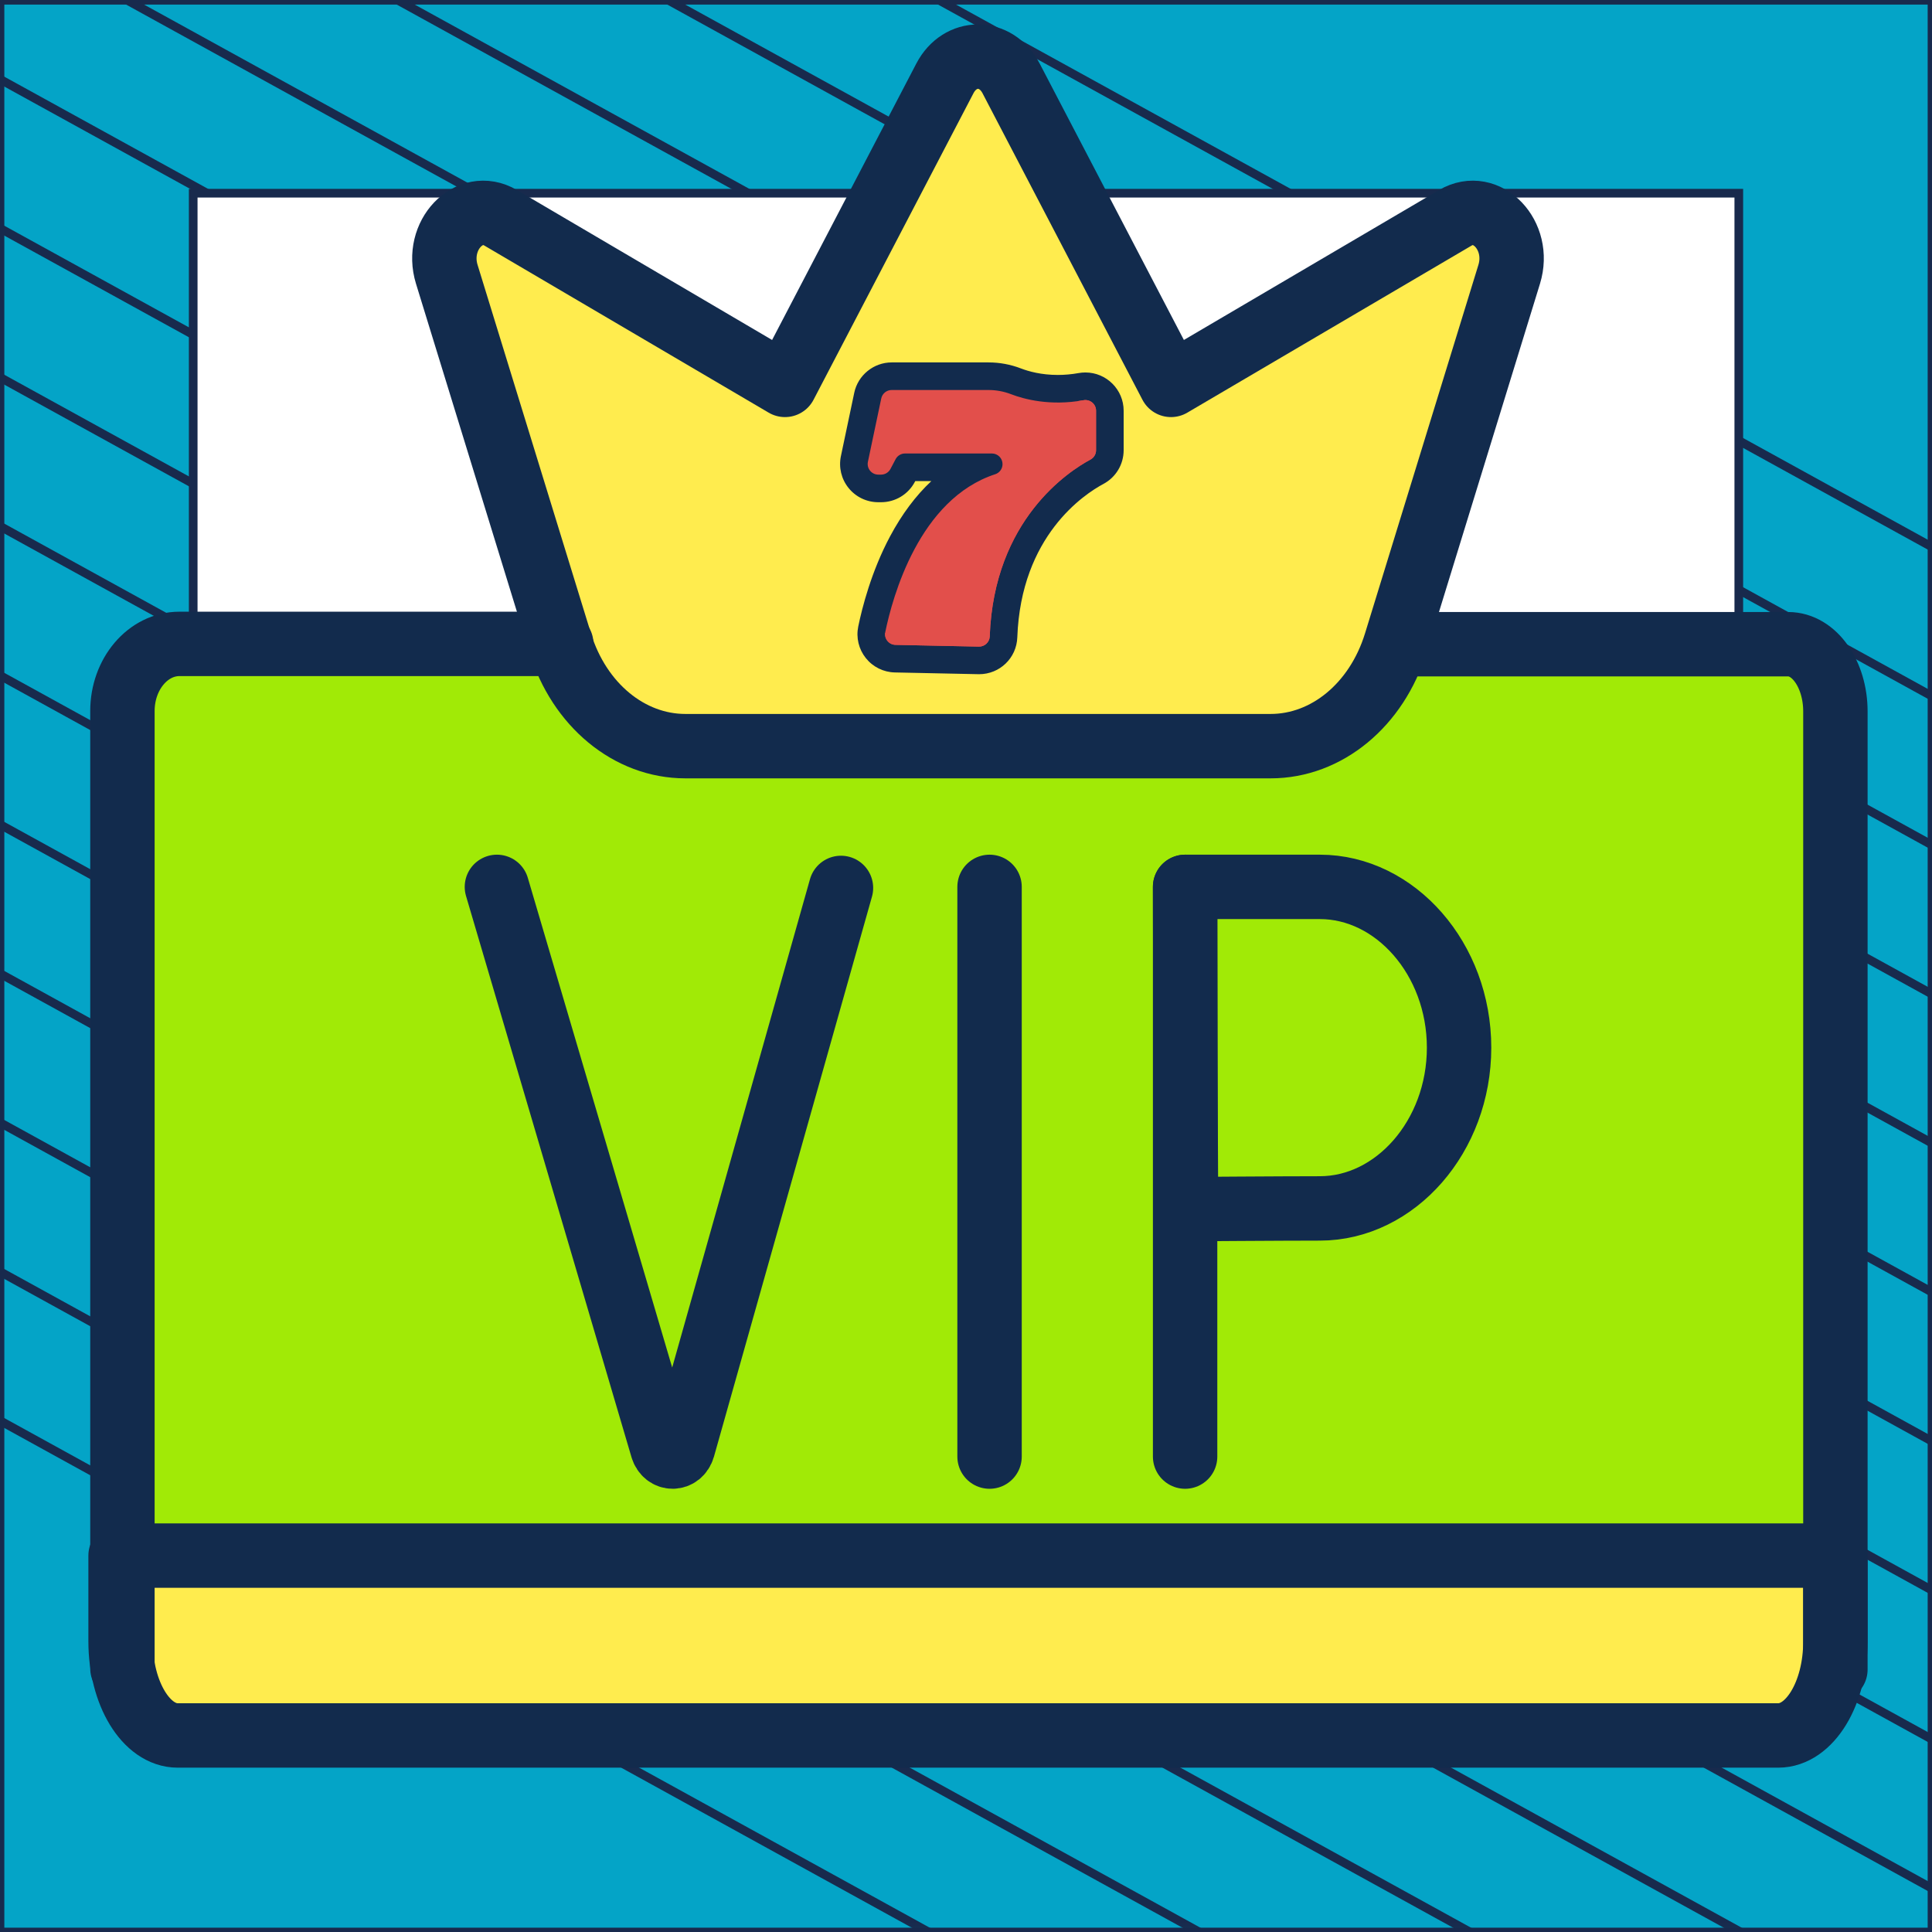
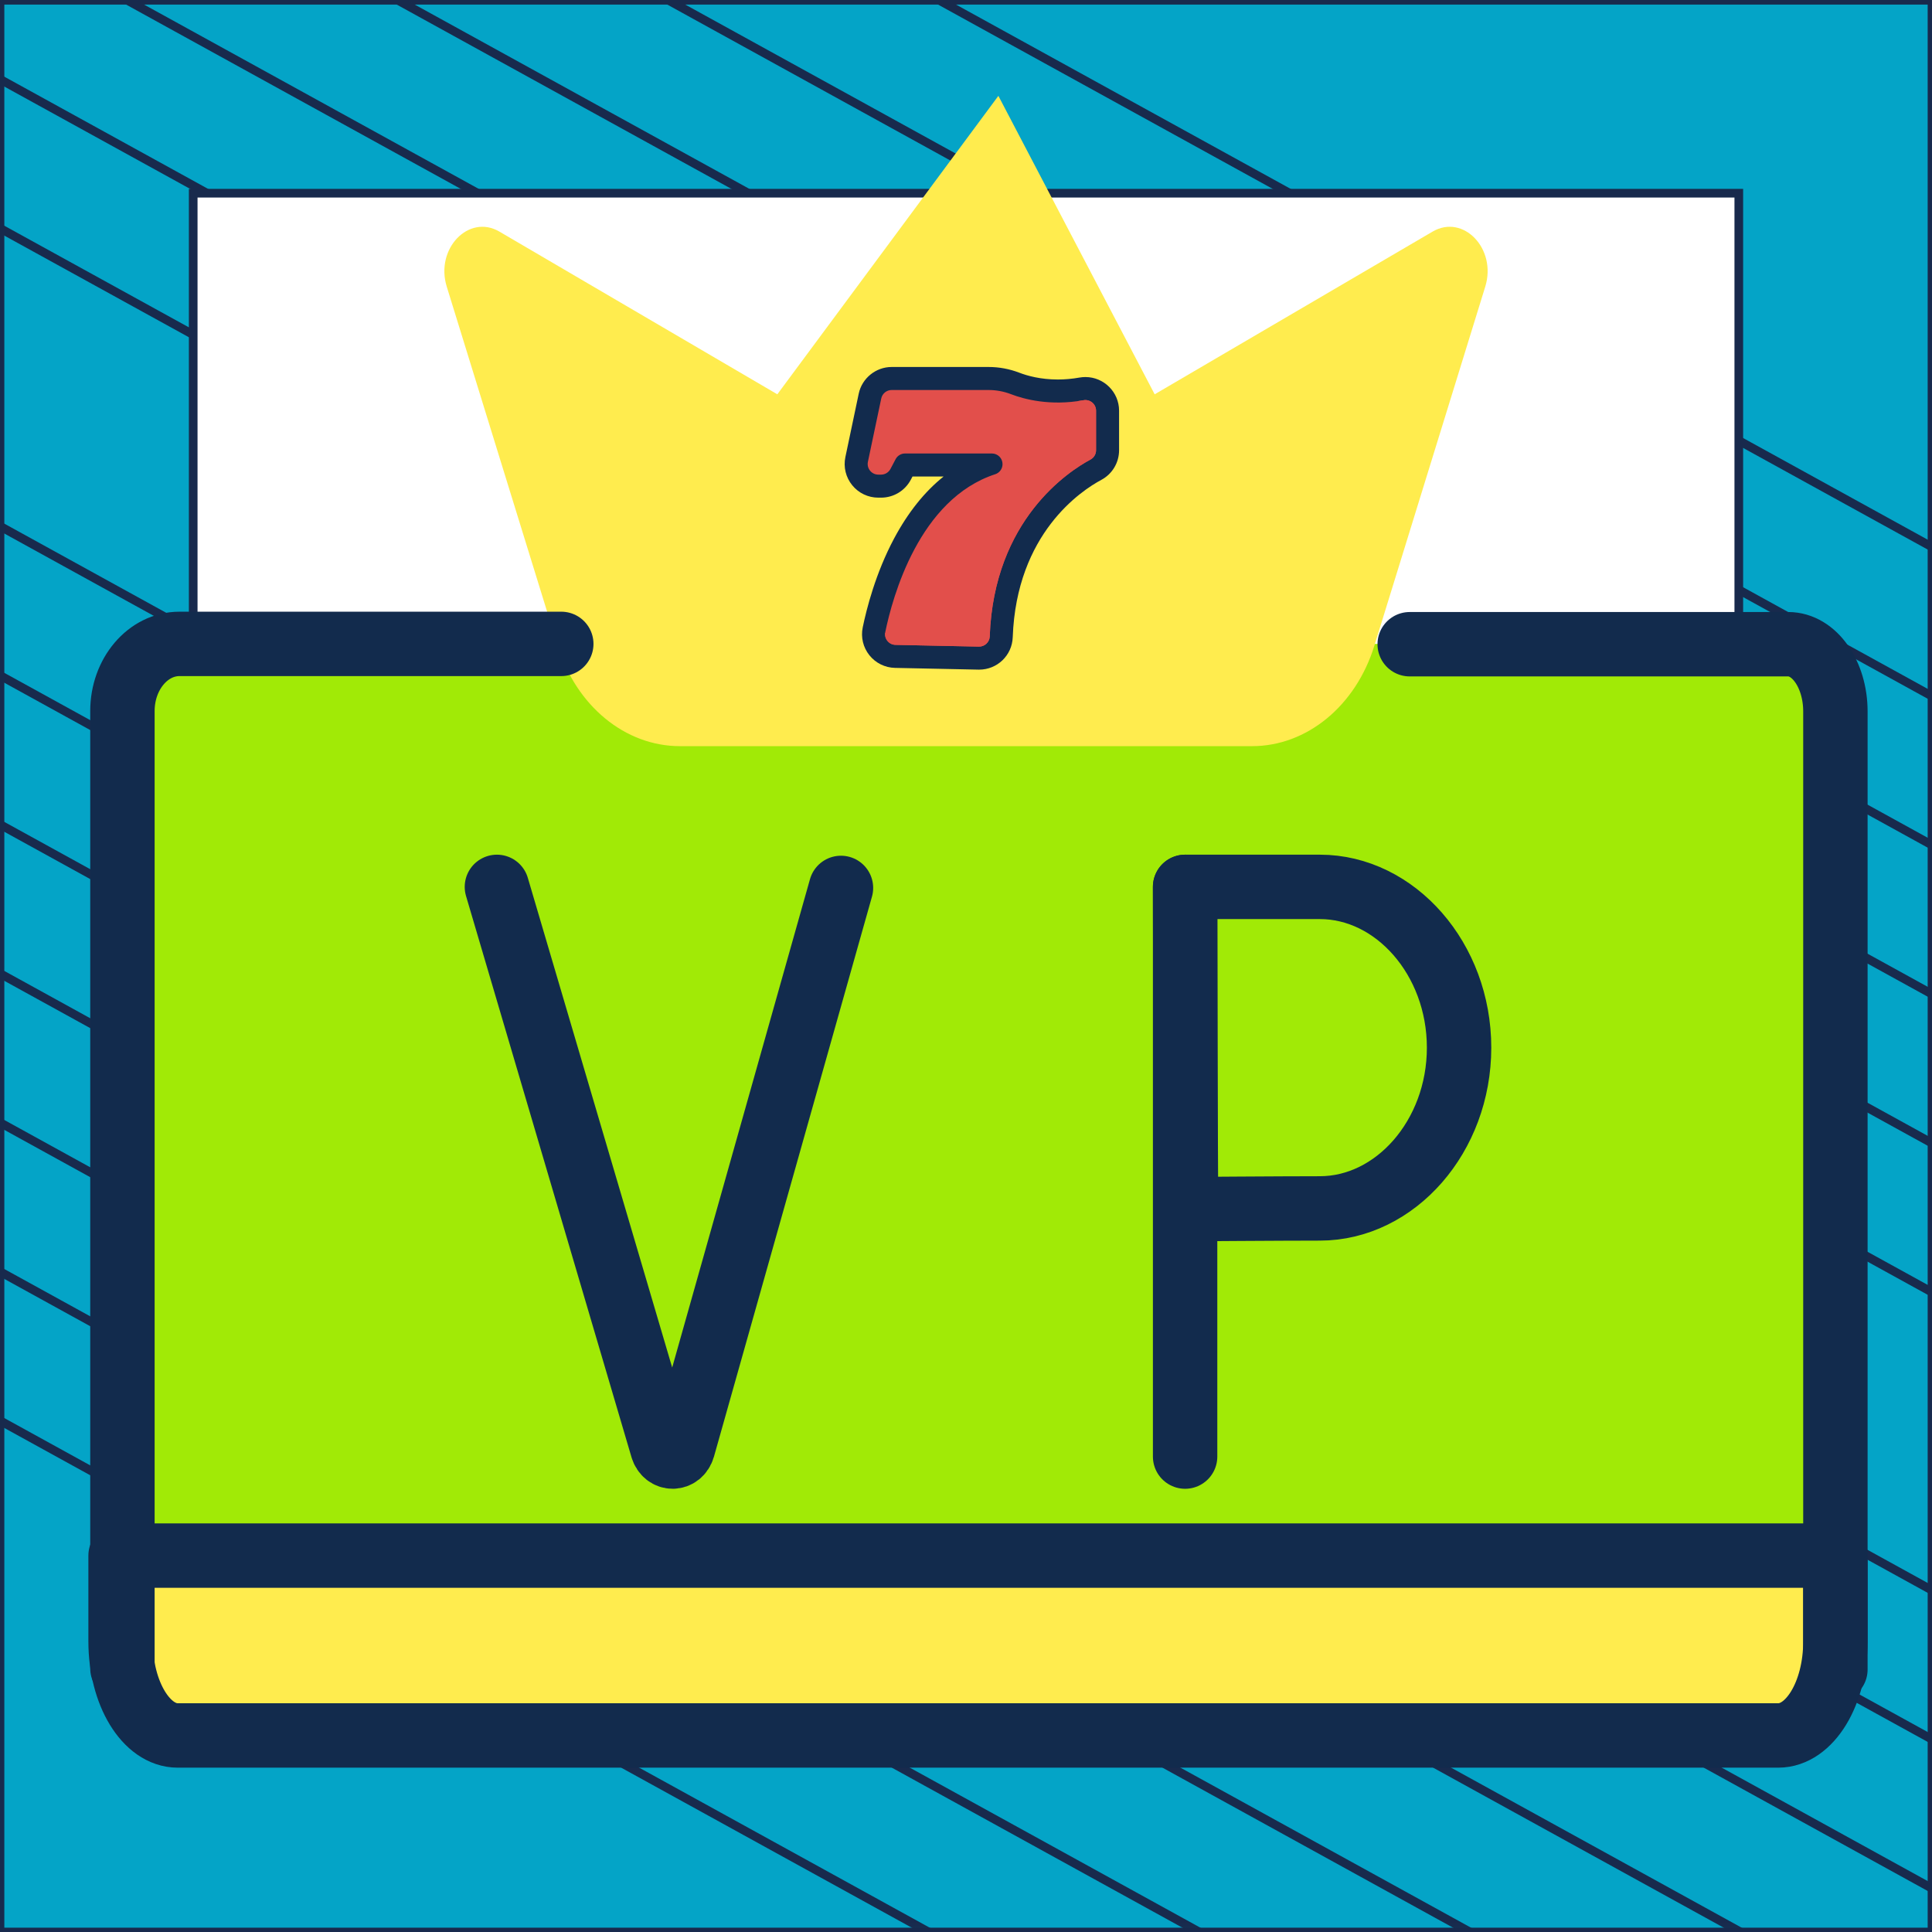
<svg xmlns="http://www.w3.org/2000/svg" width="300" height="300" viewBox="0 0 300 300" fill="none">
  <rect x="0" y="0" width="300" height="300" fill="#333333" stroke="none" />
  <g clip-path="url(#clip0_2530_19544)">
    <path d="M300 0.038H0V300H300V0.038Z" fill="#04A4C7" stroke="#182A4D" stroke-width="1.346" stroke-linejoin="round" />
    <mask id="mask0_2530_19544" style="mask-type:luminance" maskUnits="userSpaceOnUse" x="0" y="0" width="300" height="300">
      <path d="M300 0H0V299.962H300V0Z" fill="white" />
    </mask>
    <g mask="url(#mask0_2530_19544)">
      <path d="M-286.023 63.085L218.795 341.085" stroke="#182A4D" stroke-width="1.346" stroke-miterlimit="10" />
      <path d="M-264.954 51.544L239.932 329.581" stroke="#182A4D" stroke-width="1.346" stroke-miterlimit="10" />
      <path d="M-243.819 40.04L260.999 318.04" stroke="#182A4D" stroke-width="1.346" stroke-miterlimit="10" />
      <path d="M-222.682 28.536L282.136 306.536" stroke="#182A4D" stroke-width="1.346" stroke-miterlimit="10" />
      <path d="M-201.545 17.032L303.272 295.032" stroke="#182A4D" stroke-width="1.346" stroke-miterlimit="10" />
      <path d="M-180.41 5.528L324.409 283.528" stroke="#182A4D" stroke-width="1.346" stroke-miterlimit="10" />
      <path d="M-159.273 -6.014L345.545 272.024" stroke="#182A4D" stroke-width="1.346" stroke-miterlimit="10" />
-       <path d="M-138.205 -17.517L366.613 260.483" stroke="#182A4D" stroke-width="1.346" stroke-miterlimit="10" />
      <path d="M-117.069 -29.021L387.749 248.979" stroke="#182A4D" stroke-width="1.346" stroke-miterlimit="10" />
      <path d="M-95.932 -40.525L408.886 237.475" stroke="#182A4D" stroke-width="1.346" stroke-miterlimit="10" />
      <path d="M-74.796 -52.029L430.023 225.971" stroke="#182A4D" stroke-width="1.346" stroke-miterlimit="10" />
      <path d="M-53.659 -63.533L451.159 214.467" stroke="#182A4D" stroke-width="1.346" stroke-miterlimit="10" />
      <path d="M-32.591 -75.075L472.227 202.963" stroke="#182A4D" stroke-width="1.346" stroke-miterlimit="10" />
      <path d="M-11.454 -86.579L493.363 191.422" stroke="#182A4D" stroke-width="1.346" stroke-miterlimit="10" />
    </g>
    <path d="M270 30H30V269.975H270V30Z" fill="white" stroke="#182A4D" stroke-width="1.346" stroke-miterlimit="10" />
    <path d="M284.714 110.413V259.066C284.714 264.825 280.748 269.495 275.856 269.495H27.868C22.977 269.495 19.01 264.825 19.01 259.066V110.413C19.01 104.653 22.977 99.983 27.868 99.983H275.856C280.748 99.983 284.714 104.653 284.714 110.413Z" fill="#A1EA06" />
    <path d="M285 241.552V254.883C285 262.945 281.025 269.483 276.122 269.483H27.602C22.7 269.483 18.724 262.945 18.724 254.883V241.552H285Z" fill="#FFEC4E" />
    <path d="M284.714 249.542V259.066C284.714 264.825 280.748 269.495 275.856 269.495H249.125C254.017 269.495 257.984 264.825 257.984 259.066V249.542H284.714Z" fill="#FFEC4E" />
-     <path d="M179.297 61.228L155.028 14.883C152.725 10.487 147.274 10.487 144.972 14.883L120.703 61.228L77.551 35.965C72.785 33.175 67.555 38.631 69.368 44.502L86.583 100.244C89.478 109.618 97.073 115.862 105.579 115.862H150H194.421C202.927 115.862 210.523 109.617 213.417 100.244L230.632 44.502C232.445 38.631 227.215 33.175 222.449 35.965L179.297 61.228Z" fill="#FFEC4E" />
+     <path d="M179.297 61.228L155.028 14.883L120.703 61.228L77.551 35.965C72.785 33.175 67.555 38.631 69.368 44.502L86.583 100.244C89.478 109.618 97.073 115.862 105.579 115.862H150H194.421C202.927 115.862 210.523 109.617 213.417 100.244L230.632 44.502C232.445 38.631 227.215 33.175 222.449 35.965L179.297 61.228Z" fill="#FFEC4E" />
    <path d="M152.035 103.981C151.998 103.981 151.961 103.98 151.924 103.98L138.974 103.709C137.418 103.676 135.968 102.96 134.997 101.743C134.026 100.527 133.649 98.956 133.962 97.433C134.547 94.586 135.958 89.005 138.834 83.618C140.993 79.574 143.565 76.357 146.524 73.991H141.694L141.435 74.483C140.529 76.205 138.756 77.275 136.81 77.275H136.386C134.804 77.275 133.324 76.57 132.327 75.341C131.33 74.112 130.945 72.519 131.271 70.97L133.341 61.136C133.847 58.731 135.999 56.985 138.457 56.985H153.498C155.136 56.985 156.744 57.284 158.28 57.874C159.534 58.356 161.589 58.93 164.261 58.93C165.366 58.93 166.493 58.829 167.61 58.629C167.916 58.575 168.228 58.547 168.538 58.547C171.423 58.547 173.77 60.891 173.77 63.773V69.908C173.77 71.84 172.713 73.606 171.011 74.516C167.932 76.163 157.844 82.79 157.257 98.949C157.155 101.771 154.861 103.981 152.035 103.981Z" fill="#122B4D" />
    <path d="M138.457 60.56H153.499C154.695 60.56 155.881 60.782 156.998 61.211C159.023 61.989 163.051 63.076 168.239 62.148C169.257 61.966 170.195 62.738 170.195 63.773V69.908C170.195 70.517 169.862 71.077 169.325 71.364C166.012 73.136 154.344 80.646 153.685 98.82C153.652 99.719 152.899 100.424 151.999 100.405L139.049 100.134C138.018 100.113 137.257 99.162 137.465 98.152C138.582 92.716 142.719 77.49 154.542 73.636C155.218 73.415 155.673 72.78 155.673 72.068C155.673 71.156 154.933 70.416 154.02 70.416H140.534C139.92 70.416 139.357 70.756 139.072 71.298L138.272 72.817C137.986 73.36 137.423 73.7 136.81 73.7H136.386C135.337 73.7 134.553 72.734 134.769 71.706L136.84 61.872C137.001 61.107 137.675 60.56 138.457 60.56Z" fill="#E24F4B" />
    <path d="M168.239 62.148C167.942 62.202 167.648 62.247 167.358 62.288V68.017C167.358 68.626 167.025 69.186 166.488 69.473C163.175 71.245 151.507 78.755 150.848 96.928C150.815 97.828 150.062 98.533 149.162 98.514L137.445 98.269C137.316 99.234 138.058 100.114 139.049 100.134L151.999 100.405C152.899 100.424 153.652 99.719 153.685 98.82C154.344 80.646 166.011 73.136 169.324 71.364C169.861 71.077 170.195 70.517 170.195 69.908V63.773C170.195 62.739 169.257 61.966 168.239 62.148Z" fill="#E24F4B" />
-     <path d="M168.538 57.837C168.187 57.837 167.832 57.869 167.485 57.931C166.41 58.123 165.325 58.221 164.261 58.221C161.698 58.221 159.732 57.672 158.535 57.212C156.917 56.591 155.223 56.276 153.499 56.276H138.457C135.666 56.276 133.222 58.258 132.647 60.99L130.577 70.824C130.207 72.583 130.644 74.392 131.776 75.788C132.909 77.183 134.589 77.984 136.387 77.984H136.81C139.02 77.984 141.033 76.769 142.063 74.813L142.123 74.7H144.622C142.196 76.967 140.044 79.846 138.209 83.284C135.291 88.75 133.861 94.406 133.268 97.29C132.913 99.02 133.341 100.804 134.443 102.185C135.546 103.567 137.192 104.381 138.96 104.418L151.91 104.688C151.951 104.689 151.993 104.69 152.035 104.69C155.245 104.689 157.85 102.179 157.966 98.975C158.539 83.194 168.352 76.743 171.345 75.142C173.279 74.108 174.48 72.102 174.48 69.908V63.773C174.48 60.5 171.814 57.837 168.538 57.837ZM173.061 69.908C173.061 71.578 172.147 73.104 170.676 73.891C167.514 75.582 157.149 82.386 156.549 98.924C156.46 101.361 154.478 103.271 152.035 103.271C152.003 103.271 151.971 103.271 151.939 103.27L138.99 103C137.644 102.972 136.391 102.352 135.551 101.3C134.713 100.25 134.387 98.892 134.657 97.576C135.235 94.766 136.627 89.26 139.46 83.951C141.564 80.01 144.09 76.846 146.967 74.545C147.203 74.357 147.293 74.041 147.194 73.756C147.094 73.472 146.826 73.282 146.525 73.282H141.695C141.431 73.282 141.19 73.427 141.067 73.66L140.808 74.152C140.025 75.641 138.493 76.566 136.81 76.566H136.387C135.019 76.566 133.74 75.956 132.878 74.894C132.016 73.832 131.683 72.455 131.965 71.116L134.035 61.282C134.473 59.203 136.332 57.694 138.457 57.694H153.499C155.048 57.694 156.572 57.978 158.026 58.536C159.335 59.039 161.48 59.639 164.261 59.639C165.408 59.639 166.577 59.534 167.735 59.327C168 59.28 168.27 59.256 168.538 59.256C171.032 59.256 173.061 61.282 173.061 63.773L173.061 69.908Z" fill="#122B4D" />
    <path d="M19.01 259.066V110.413C19.01 104.653 22.977 99.983 27.868 99.983H87.155" stroke="#122B4D" stroke-width="10" stroke-miterlimit="10" stroke-linecap="round" stroke-linejoin="round" />
    <path d="M218.897 100.034H277.677C281.721 100.034 285 104.709 285 110.472V259.241" stroke="#122B4D" stroke-width="10" stroke-miterlimit="10" stroke-linecap="round" stroke-linejoin="round" />
-     <path d="M153.657 137.714V226.177" stroke="#122B4D" stroke-width="10" stroke-miterlimit="10" stroke-linecap="round" stroke-linejoin="round" />
    <path d="M77.16 137.714L102.85 224.849C103.388 226.632 105.536 226.615 106.053 224.823L130.586 137.876" stroke="#122B4D" stroke-width="10" stroke-miterlimit="10" stroke-linecap="round" stroke-linejoin="round" />
    <path d="M184.023 137.714V226.177" stroke="#122B4D" stroke-width="10" stroke-miterlimit="10" stroke-linecap="round" stroke-linejoin="round" />
    <path d="M226.564 162.678C226.564 176.466 216.655 187.643 204.944 187.643C199.137 187.643 184.168 187.753 184.168 187.753C184.168 187.753 184.075 169.628 184.075 162.678C184.075 156.971 184.023 137.714 184.023 137.714C184.023 137.714 198.082 137.714 204.944 137.714C216.655 137.714 226.564 148.891 226.564 162.678Z" stroke="#122B4D" stroke-width="10" stroke-miterlimit="10" stroke-linecap="round" stroke-linejoin="round" />
    <path d="M227.884 241.552H285V254.883C285 262.945 281.025 269.483 276.122 269.483H27.602C22.7 269.483 18.724 262.945 18.724 254.883V241.552H227.884Z" stroke="#122B4D" stroke-width="10" stroke-miterlimit="10" stroke-linecap="round" stroke-linejoin="round" />
-     <path d="M181.833 59.765L157.005 12.179C154.65 7.665 149.074 7.665 146.719 12.179L121.892 59.765L77.748 33.824C72.872 30.96 67.521 36.563 69.376 42.59L86.987 99.826C89.949 109.451 97.718 115.862 106.42 115.862H151.862H197.304C206.006 115.862 213.776 109.45 216.737 99.826L234.348 42.59C236.202 36.563 230.852 30.96 225.977 33.824L181.833 59.765Z" stroke="#122B4D" stroke-width="10" stroke-miterlimit="10" stroke-linecap="round" stroke-linejoin="round" />
  </g>
  <defs>
    <clipPath id="clip0_2530_19544">
      <rect width="300" height="300" fill="white" />
    </clipPath>
  </defs>
</svg>